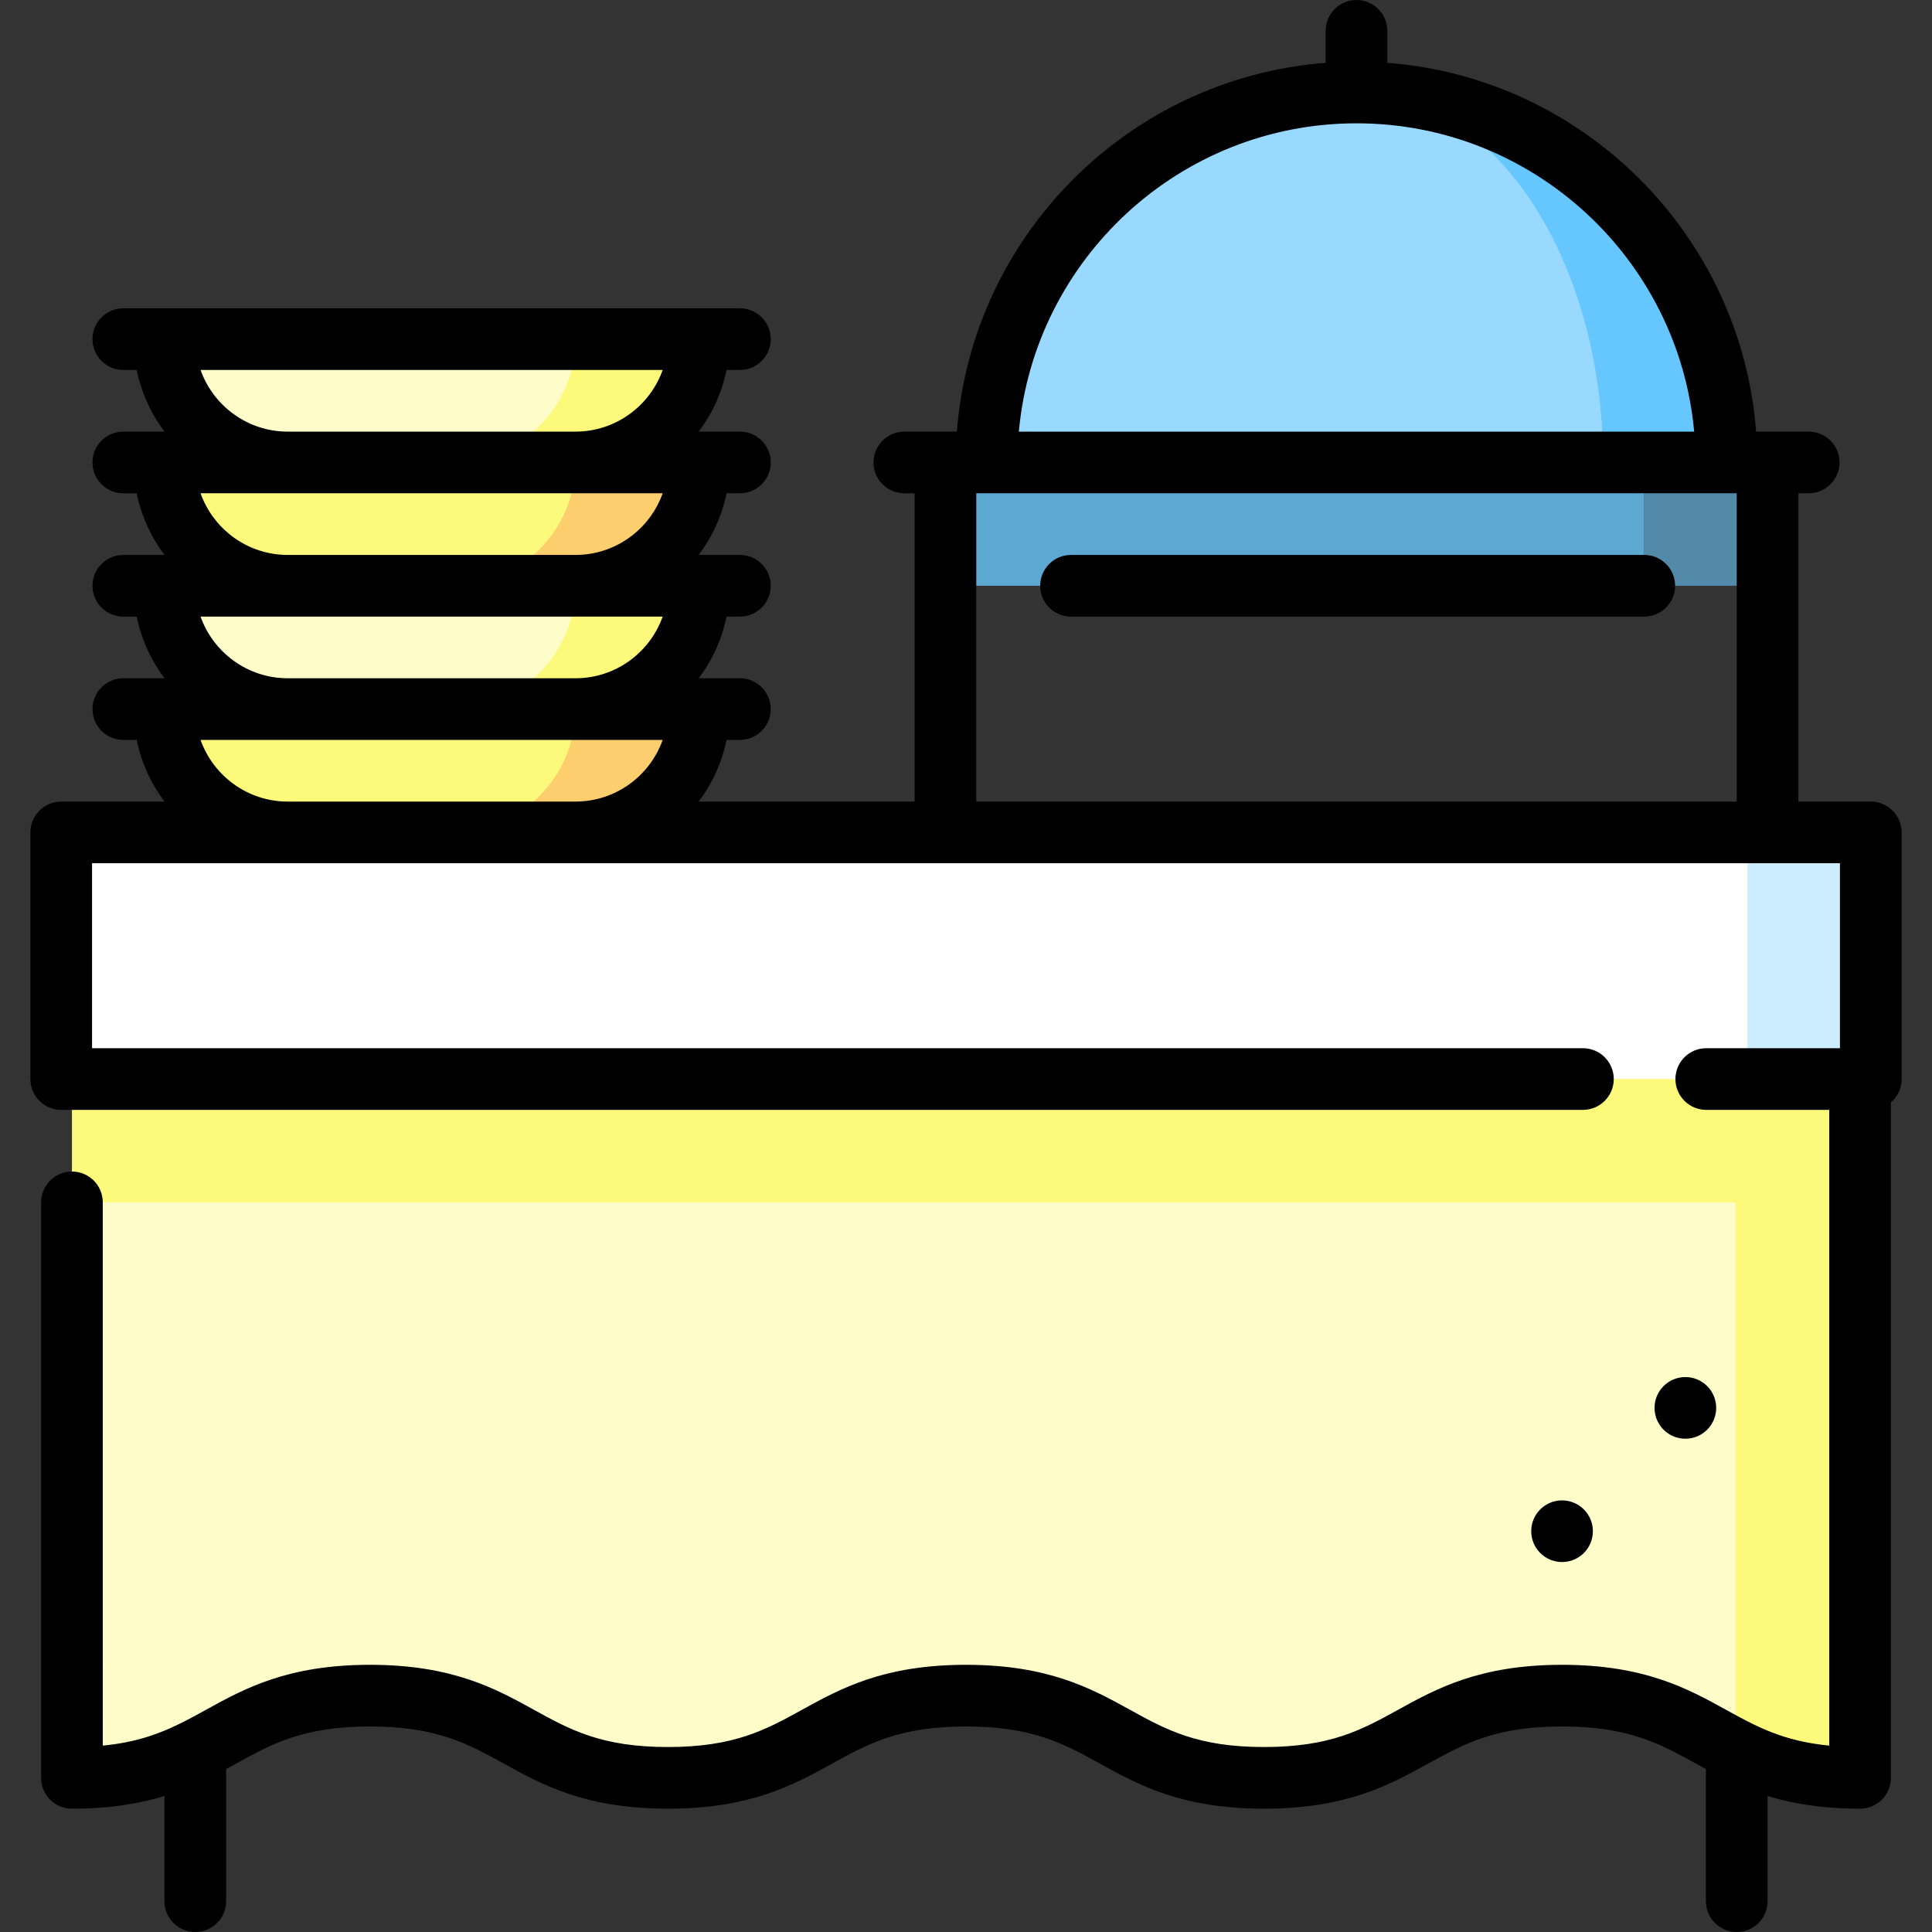
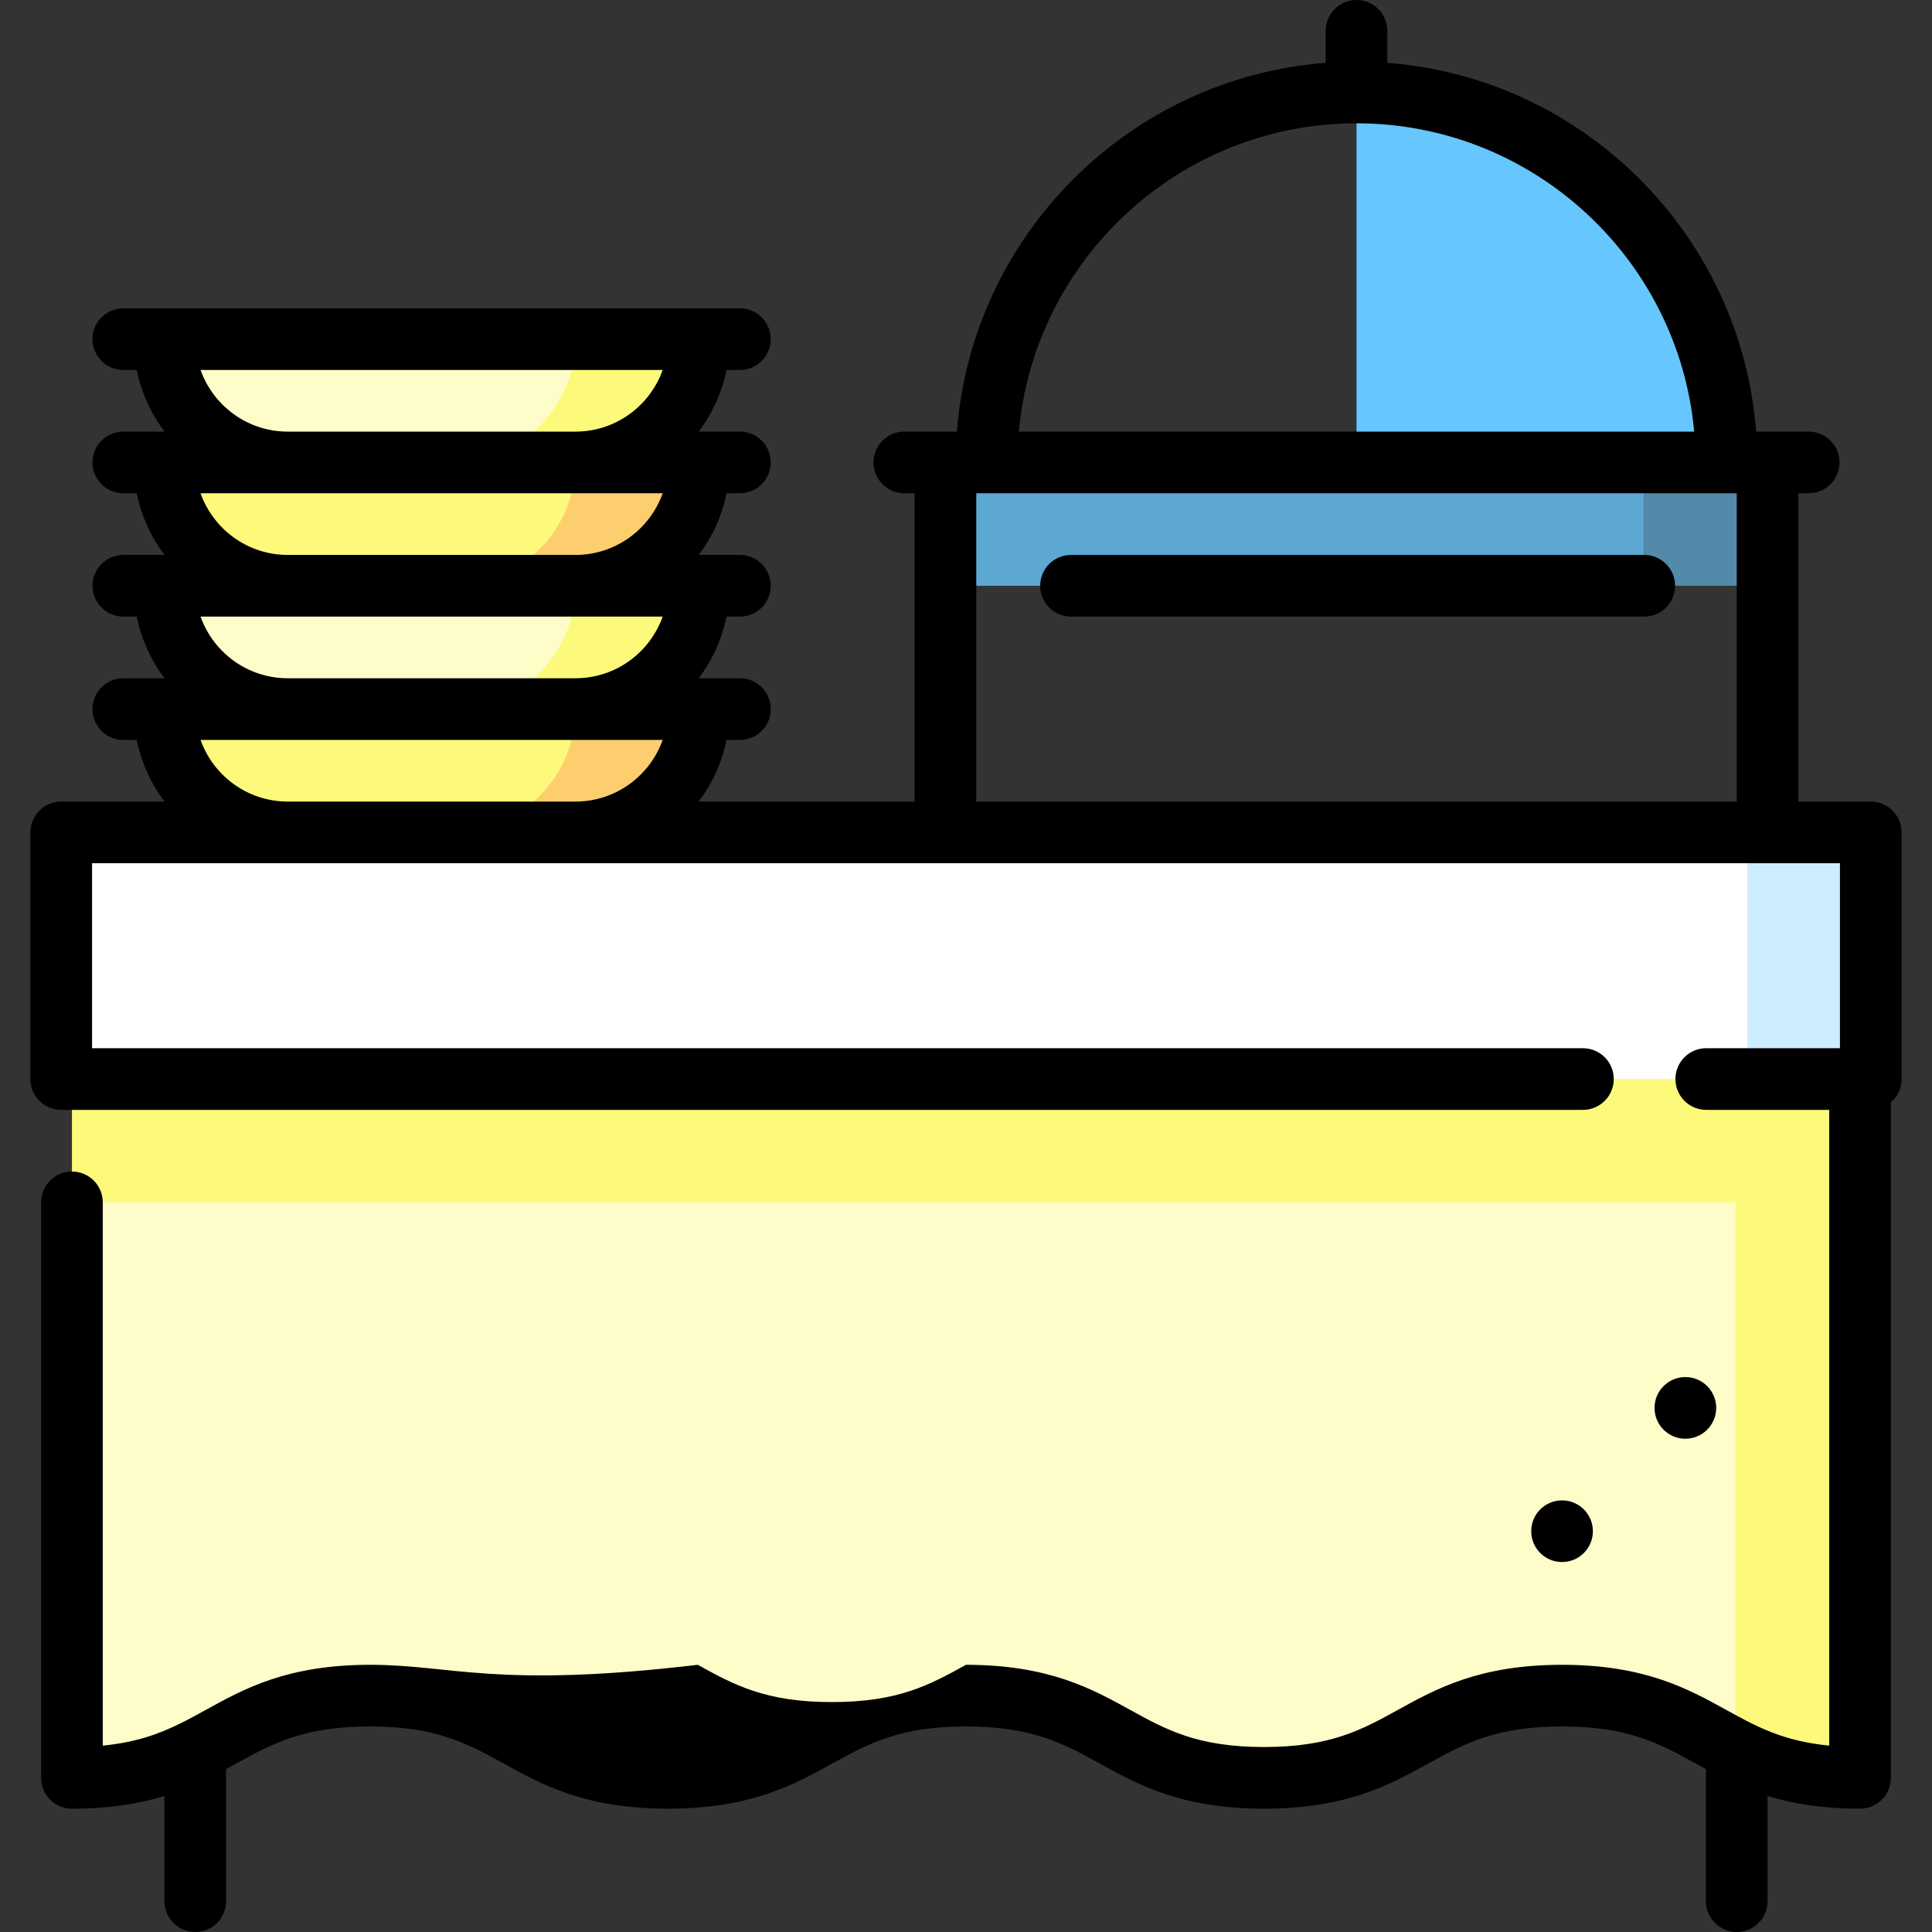
<svg xmlns="http://www.w3.org/2000/svg" version="1.1" id="Capa_1" x="0px" y="0px" viewBox="0 0 470 470" style="enable-background:new 0 0 470 470;" xml:space="preserve" width="512" height="512">
  <rect x="0" y="0" width="470" height="470" fill="#333333" stroke="none" />
  <g>
    <path style="fill:#FDFA7B;" d="M140,82.5l-50,50l50-20c16.5,0,30-13.5,30-30H140z" />
    <path style="fill:#FEFDCA;" d="M40,82.5h100c0,16.5-13.5,30-30,30l-20,20l-20-20C53.5,112.5,40,99,40,82.5z" />
    <path style="fill:#FDCE6E;" d="M140,112.5l-50,50l50-20c16.5,0,30-13.5,30-30H140z" />
    <path style="fill:#FDFA7B;" d="M40,112.5h100c0,16.5-13.5,30-30,30l-20,20l-20-20C53.5,142.5,40,129,40,112.5z" />
    <path style="fill:#FDFA7B;" d="M140,142.5l-50,50l50-20c16.5,0,30-13.5,30-30H140z" />
    <path style="fill:#FEFDCA;" d="M40,142.5h100c0,16.5-13.5,30-30,30l-20,20l-20-20C53.5,172.5,40,159,40,142.5z" />
    <path style="fill:#FDCE6E;" d="M140,172.5l-50,50l50-20c16.5,0,30-13.5,30-30H140z" />
    <path style="fill:#FDFA7B;" d="M40,172.5h100c0,16.5-13.5,30-30,30l-20,20l-20-20C53.5,202.5,40,189,40,172.5z" />
    <path style="fill:#66C6FE;" d="M330,22.5v110l90-20C420,62.79,379.71,22.5,330,22.5z" />
-     <path style="fill:#99D9FF;" d="M390,112.5l-75,20l-75-20c0-49.71,40.29-90,90-90C363.14,22.5,390,62.79,390,112.5z" />
    <rect x="230" y="112.5" style="fill:#5CA8D3;" width="170" height="30" />
    <rect x="400" y="112.5" style="fill:#5389A9;" width="30" height="30" />
    <path style="fill:#FDFA7B;" d="M235,222.501l-217.498,40v29.683l404.699,133.494c7.44,3.741,16.076,6.822,30.297,6.822v-170   L235,222.501z" />
    <polygon style="fill:#CCECFF;" points="455.106,202.5 455.106,262.5 425.11,262.5 403.914,235.004 425.11,202.5  " />
    <rect x="14.89" y="202.5" style="fill:#FFFFFF;" width="410.22" height="60" />
    <path style="fill:#FEFDCA;" d="M422.201,292.5H17.493v140c36.251,0,36.251-20,72.502-20s36.251,20,72.502,20s36.251-20,72.502-20   c36.251,0,36.251,20,72.502,20c36.25,0,36.25-20,72.499-20c22.028,0,30.675,7.383,42.2,13.178V292.5z" />
    <path d="M400,135H260.55c-4.143,0-7.5,3.358-7.5,7.5s3.357,7.5,7.5,7.5H400c4.143,0,7.5-3.358,7.5-7.5S404.143,135,400,135z" />
-     <path d="M455.106,195H437.5v-75h2.5c4.143,0,7.5-3.358,7.5-7.5s-3.357-7.5-7.5-7.5h-12.786   c-3.653-47.795-41.919-86.061-89.714-89.714V7.5c0-4.142-3.357-7.5-7.5-7.5s-7.5,3.358-7.5,7.5v7.786   c-47.795,3.653-86.061,41.919-89.714,89.714H220c-4.143,0-7.5,3.358-7.5,7.5s3.357,7.5,7.5,7.5h2.5v75h-52.52   c3.282-4.363,5.637-9.461,6.766-15H180c4.143,0,7.5-3.358,7.5-7.5s-3.357-7.5-7.5-7.5h-10.02c3.282-4.363,5.637-9.461,6.766-15H180   c4.143,0,7.5-3.358,7.5-7.5s-3.357-7.5-7.5-7.5h-10.02c3.282-4.363,5.637-9.461,6.766-15H180c4.143,0,7.5-3.358,7.5-7.5   s-3.357-7.5-7.5-7.5h-10.02c3.282-4.363,5.637-9.461,6.766-15H180c4.143,0,7.5-3.358,7.5-7.5S184.143,75,180,75H30   c-4.143,0-7.5,3.358-7.5,7.5S25.857,90,30,90h3.255c1.129,5.539,3.483,10.637,6.766,15H30c-4.143,0-7.5,3.358-7.5,7.5   s3.357,7.5,7.5,7.5h3.255c1.129,5.539,3.483,10.637,6.766,15H30c-4.143,0-7.5,3.358-7.5,7.5s3.357,7.5,7.5,7.5h3.255   c1.129,5.539,3.483,10.637,6.766,15H30c-4.143,0-7.5,3.358-7.5,7.5s3.357,7.5,7.5,7.5h3.255c1.129,5.539,3.483,10.637,6.766,15   H14.894c-4.143,0-7.5,3.358-7.5,7.5v60c0,4.142,3.357,7.5,7.5,7.5h370.188c4.143,0,7.5-3.358,7.5-7.5s-3.357-7.5-7.5-7.5H22.394   v-45h425.213v45h-32.525c-4.143,0-7.5,3.358-7.5,7.5s3.357,7.5,7.5,7.5h29.917v154.659c-11.293-1.094-17.794-4.681-25.126-8.726   C410.584,410.809,400.057,405,380.001,405s-30.584,5.809-39.872,10.933c-8.818,4.865-16.434,9.067-32.627,9.067   s-23.81-4.202-32.628-9.067C265.585,410.809,255.058,405,235,405s-30.585,5.809-39.874,10.933   c-8.818,4.865-16.435,9.067-32.628,9.067c-16.192,0-23.809-4.202-32.626-9.067C120.584,410.809,110.057,405,90.001,405   s-30.584,5.809-39.872,10.933c-2.089,1.152-4.112,2.264-6.196,3.295c-5.237,2.59-10.859,4.649-18.931,5.431V292.5   c0-4.142-3.357-7.5-7.5-7.5s-7.5,3.358-7.5,7.5v140c0,4.142,3.357,7.5,7.5,7.5c9.267,0,16.484-1.248,22.5-3.087V462.5   c0,4.142,3.357,7.5,7.5,7.5s7.5-3.358,7.5-7.5v-32.133c0.801-0.436,1.594-0.87,2.373-1.3C66.193,424.202,73.809,420,90.001,420   s23.808,4.202,32.625,9.066c9.288,5.125,19.815,10.934,39.872,10.934c20.058,0,30.585-5.809,39.874-10.933   C211.19,424.202,218.807,420,235,420s23.81,4.202,32.628,9.067c9.289,5.125,19.816,10.933,39.874,10.933   c20.057,0,30.585-5.809,39.873-10.933c8.818-4.865,16.434-9.067,32.626-9.067s23.808,4.202,32.625,9.066   c0.779,0.43,1.571,0.864,2.372,1.3V462.5c0,4.142,3.357,7.5,7.5,7.5s7.5-3.358,7.5-7.5v-25.588c6.016,1.84,13.233,3.088,22.5,3.088   c4.143,0,7.5-3.358,7.5-7.5V268.178c1.595-1.375,2.608-3.406,2.608-5.678v-60C462.606,198.358,459.249,195,455.106,195z M330,30   c42.961,0,78.34,33.013,82.144,75H247.856C251.66,63.013,287.039,30,330,30z M237.5,120h185v75h-185V120z M48.79,90h112.42   c-3.096,8.729-11.433,15-21.21,15H70C60.223,105,51.886,98.729,48.79,90z M48.79,120h112.42c-3.096,8.729-11.433,15-21.21,15H70   C60.223,135,51.886,128.729,48.79,120z M48.79,150h112.42c-3.096,8.729-11.433,15-21.21,15H70C60.223,165,51.886,158.729,48.79,150   z M48.79,180h112.42c-3.096,8.729-11.433,15-21.21,15H70C60.223,195,51.886,188.729,48.79,180z" />
+     <path d="M455.106,195H437.5v-75h2.5c4.143,0,7.5-3.358,7.5-7.5s-3.357-7.5-7.5-7.5h-12.786   c-3.653-47.795-41.919-86.061-89.714-89.714V7.5c0-4.142-3.357-7.5-7.5-7.5s-7.5,3.358-7.5,7.5v7.786   c-47.795,3.653-86.061,41.919-89.714,89.714H220c-4.143,0-7.5,3.358-7.5,7.5s3.357,7.5,7.5,7.5h2.5v75h-52.52   c3.282-4.363,5.637-9.461,6.766-15H180c4.143,0,7.5-3.358,7.5-7.5s-3.357-7.5-7.5-7.5h-10.02c3.282-4.363,5.637-9.461,6.766-15H180   c4.143,0,7.5-3.358,7.5-7.5s-3.357-7.5-7.5-7.5h-10.02c3.282-4.363,5.637-9.461,6.766-15H180c4.143,0,7.5-3.358,7.5-7.5   s-3.357-7.5-7.5-7.5h-10.02c3.282-4.363,5.637-9.461,6.766-15H180c4.143,0,7.5-3.358,7.5-7.5S184.143,75,180,75H30   c-4.143,0-7.5,3.358-7.5,7.5S25.857,90,30,90h3.255c1.129,5.539,3.483,10.637,6.766,15H30c-4.143,0-7.5,3.358-7.5,7.5   s3.357,7.5,7.5,7.5h3.255c1.129,5.539,3.483,10.637,6.766,15H30c-4.143,0-7.5,3.358-7.5,7.5s3.357,7.5,7.5,7.5h3.255   c1.129,5.539,3.483,10.637,6.766,15H30c-4.143,0-7.5,3.358-7.5,7.5s3.357,7.5,7.5,7.5h3.255c1.129,5.539,3.483,10.637,6.766,15   H14.894c-4.143,0-7.5,3.358-7.5,7.5v60c0,4.142,3.357,7.5,7.5,7.5h370.188c4.143,0,7.5-3.358,7.5-7.5s-3.357-7.5-7.5-7.5H22.394   v-45h425.213v45h-32.525c-4.143,0-7.5,3.358-7.5,7.5s3.357,7.5,7.5,7.5h29.917v154.659c-11.293-1.094-17.794-4.681-25.126-8.726   C410.584,410.809,400.057,405,380.001,405s-30.584,5.809-39.872,10.933c-8.818,4.865-16.434,9.067-32.627,9.067   s-23.81-4.202-32.628-9.067C265.585,410.809,255.058,405,235,405c-8.818,4.865-16.435,9.067-32.628,9.067c-16.192,0-23.809-4.202-32.626-9.067C120.584,410.809,110.057,405,90.001,405   s-30.584,5.809-39.872,10.933c-2.089,1.152-4.112,2.264-6.196,3.295c-5.237,2.59-10.859,4.649-18.931,5.431V292.5   c0-4.142-3.357-7.5-7.5-7.5s-7.5,3.358-7.5,7.5v140c0,4.142,3.357,7.5,7.5,7.5c9.267,0,16.484-1.248,22.5-3.087V462.5   c0,4.142,3.357,7.5,7.5,7.5s7.5-3.358,7.5-7.5v-32.133c0.801-0.436,1.594-0.87,2.373-1.3C66.193,424.202,73.809,420,90.001,420   s23.808,4.202,32.625,9.066c9.288,5.125,19.815,10.934,39.872,10.934c20.058,0,30.585-5.809,39.874-10.933   C211.19,424.202,218.807,420,235,420s23.81,4.202,32.628,9.067c9.289,5.125,19.816,10.933,39.874,10.933   c20.057,0,30.585-5.809,39.873-10.933c8.818-4.865,16.434-9.067,32.626-9.067s23.808,4.202,32.625,9.066   c0.779,0.43,1.571,0.864,2.372,1.3V462.5c0,4.142,3.357,7.5,7.5,7.5s7.5-3.358,7.5-7.5v-25.588c6.016,1.84,13.233,3.088,22.5,3.088   c4.143,0,7.5-3.358,7.5-7.5V268.178c1.595-1.375,2.608-3.406,2.608-5.678v-60C462.606,198.358,459.249,195,455.106,195z M330,30   c42.961,0,78.34,33.013,82.144,75H247.856C251.66,63.013,287.039,30,330,30z M237.5,120h185v75h-185V120z M48.79,90h112.42   c-3.096,8.729-11.433,15-21.21,15H70C60.223,105,51.886,98.729,48.79,90z M48.79,120h112.42c-3.096,8.729-11.433,15-21.21,15H70   C60.223,135,51.886,128.729,48.79,120z M48.79,150h112.42c-3.096,8.729-11.433,15-21.21,15H70C60.223,165,51.886,158.729,48.79,150   z M48.79,180h112.42c-3.096,8.729-11.433,15-21.21,15H70C60.223,195,51.886,188.729,48.79,180z" />
    <circle cx="410.001" cy="342.5" r="7.5" />
    <circle cx="380.001" cy="372.5" r="7.5" />
  </g>
</svg>